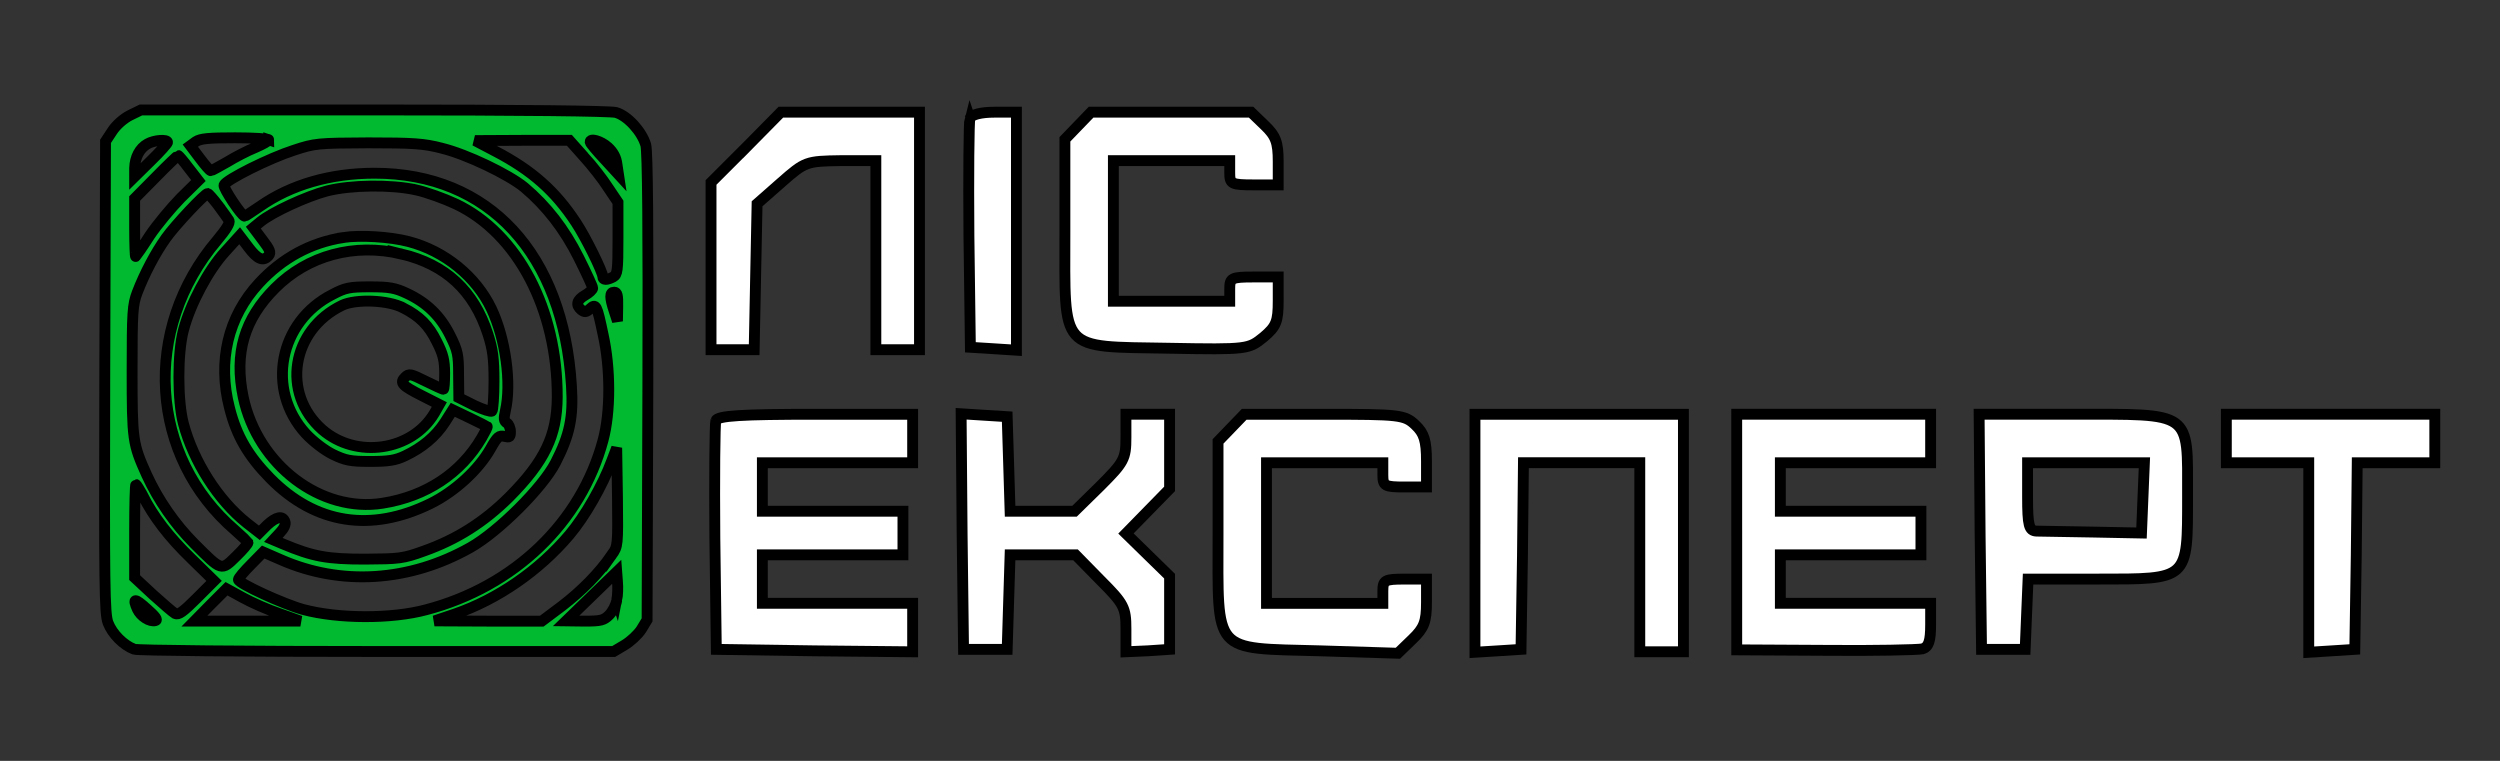
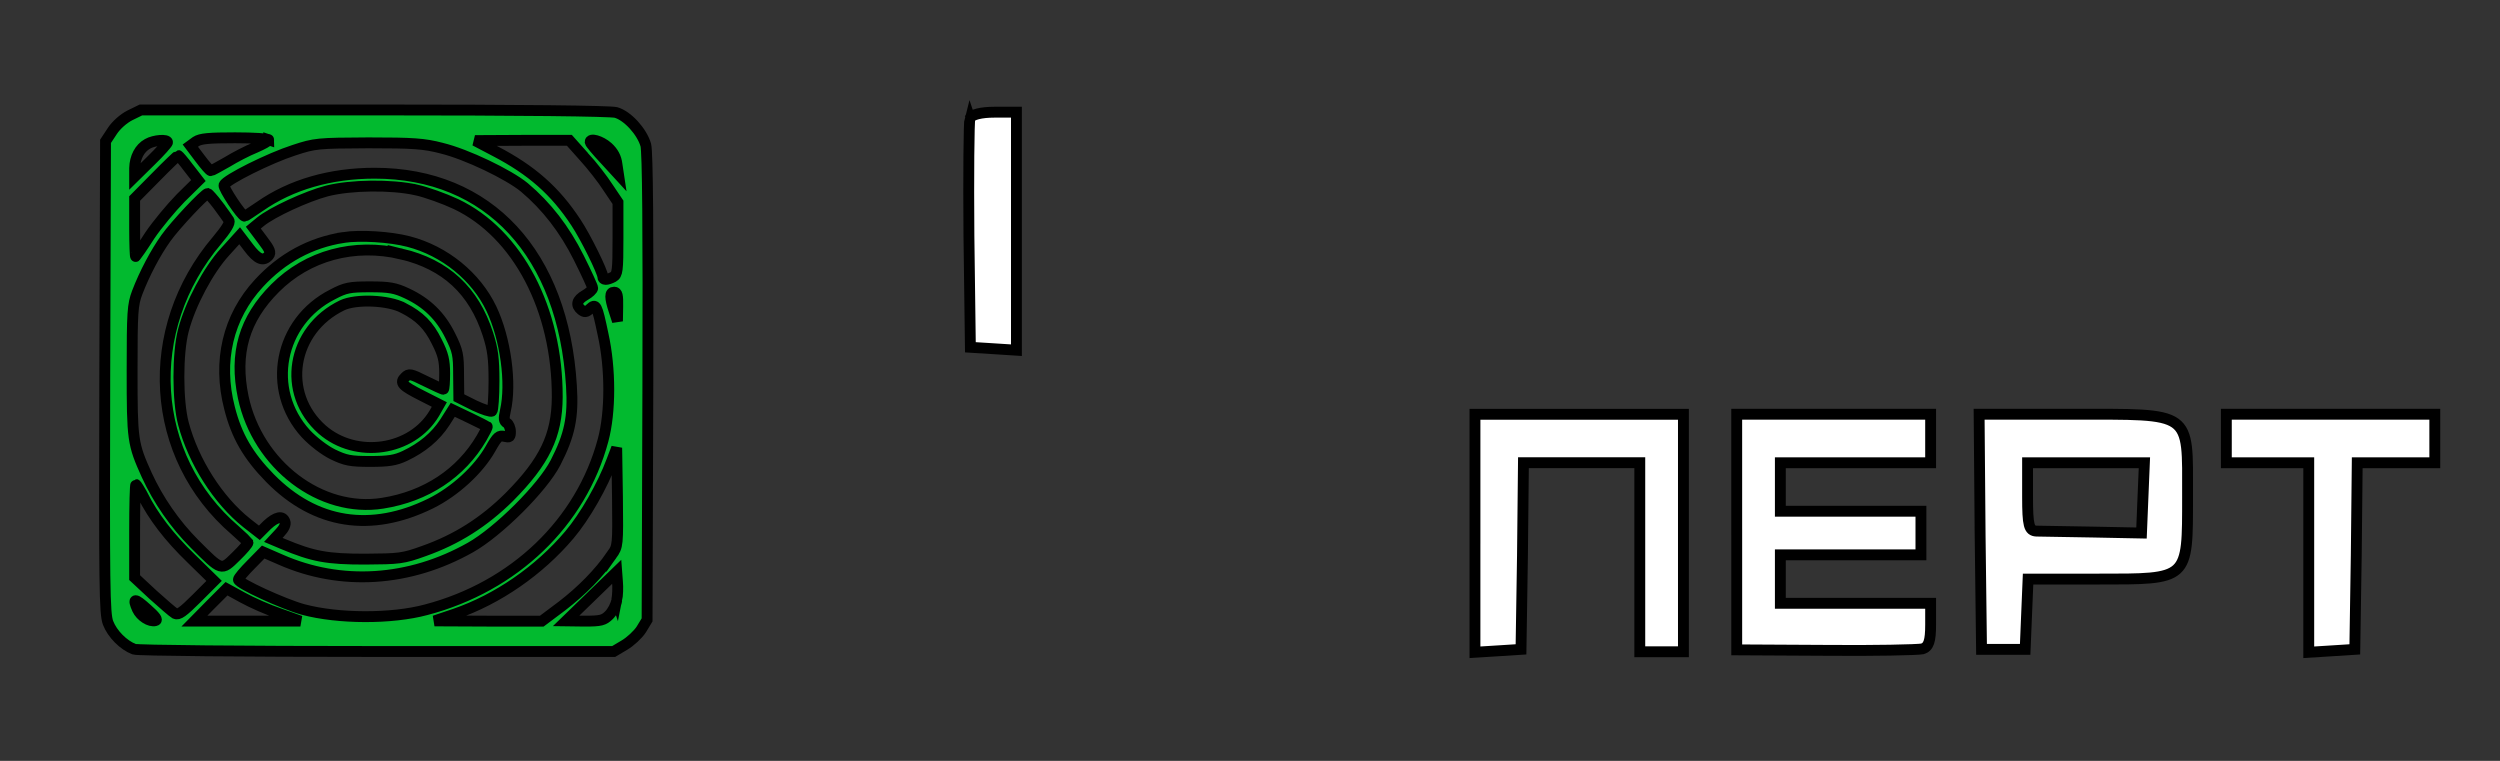
<svg xmlns="http://www.w3.org/2000/svg" width="230" height="70" preserveAspectRatio="xMidYMid meet">
  <rect width="100%" height="100%" fill="#333333" stroke="none" />
  <g>
    <title>background</title>
    <rect fill="none" id="canvas_background" height="72" width="232" y="-1" x="-1" />
  </g>
  <g>
    <title>Layer 1</title>
    <polyline stroke-linecap="round" id="svg_45" points="12.2,405.105 12.2,405.105 12.2,405.005 12.4,404.705 12.5,403.605 12.4,402.005 12,400.605 11.7,399.805 11.5,399.105 " opacity="0.5" stroke-width="null" fill="none" />
    <polyline stroke-linecap="round" id="svg_46" points="11,397.105 11.1,397.105 11.2,397.105 12.1,397.305 13.5,398.105 14.7,398.805 16,399.405 17,399.905 17.3,400.105 17.5,400.305 " opacity="0.5" stroke-width="null" fill="none" />
    <g stroke="null" id="svg_48">
      <path stroke="null" fill="#02ba2f" id="svg_2" d="m11.968,10.604c-0.605,0.303 -1.28,0.908 -1.63,1.443l-0.629,0.955l-0.07,21.652c-0.047,19.394 -0.023,21.768 0.303,22.653c0.396,1.024 1.42,2.049 2.398,2.421c0.303,0.116 9.988,0.21 22.327,0.21l21.792,0l0.978,-0.582c0.559,-0.326 1.257,-0.978 1.56,-1.443l0.535,-0.885l0.07,-21.373c0.047,-14.761 -0.023,-21.652 -0.186,-22.304c-0.349,-1.234 -1.676,-2.701 -2.747,-3.003c-0.559,-0.14 -8.521,-0.233 -22.281,-0.233l-21.419,0l-1.001,0.489zm12.758,2.258c0,0.116 -0.559,0.419 -1.257,0.722c-0.698,0.279 -1.863,0.885 -2.584,1.327c-0.745,0.419 -1.397,0.792 -1.49,0.792c-0.093,0 -0.535,-0.512 -1.024,-1.164l-0.861,-1.141l0.512,-0.373c0.419,-0.279 1.211,-0.349 3.609,-0.349c1.7,0 3.096,0.093 3.096,0.186zm-9.313,0.233c0,0.093 -0.675,0.861 -1.513,1.676l-1.513,1.49l0,-0.792c0.023,-1.001 0.466,-1.839 1.187,-2.235c0.605,-0.349 1.839,-0.442 1.839,-0.14zm38.298,1.304c0.745,0.815 1.746,2.095 2.235,2.864l0.908,1.35l0,3.306c0,3.027 -0.047,3.329 -0.442,3.562c-0.582,0.303 -0.955,0.303 -0.955,-0.023c0,-0.442 -1.583,-3.655 -2.468,-4.982c-1.909,-2.91 -4.074,-4.819 -7.427,-6.565l-1.863,-0.978l4.354,-0.023l4.33,0l1.327,1.49zm2.212,-0.861c0.489,0.442 0.768,0.955 0.838,1.583l0.14,0.931l-1.28,-1.397c-0.722,-0.768 -1.304,-1.467 -1.327,-1.583c-0.023,-0.396 0.978,-0.116 1.63,0.466zm-15.296,0.093c2.305,0.559 6.17,2.421 7.613,3.609c2.049,1.723 3.702,3.865 5.006,6.472c0.698,1.397 1.28,2.654 1.28,2.794c0,0.14 -0.326,0.442 -0.698,0.652c-0.768,0.442 -0.885,0.908 -0.349,1.35c0.303,0.233 0.442,0.233 0.792,-0.093c0.559,-0.512 0.629,-0.419 1.211,2.351c0.698,3.143 0.698,7.147 0,9.732c-2.026,7.567 -8.149,13.457 -16.274,15.599c-3.19,0.861 -8.102,0.838 -11.315,-0.023c-1.793,-0.489 -5.96,-2.398 -5.96,-2.747c0,-0.14 0.535,-0.768 1.164,-1.397l1.118,-1.141l1.606,0.698c5.541,2.445 11.85,2.049 17.461,-1.118c2.561,-1.443 6.635,-5.494 7.823,-7.799c1.304,-2.538 1.653,-4.167 1.467,-7.078c-0.745,-12.153 -7.59,-19.557 -18.113,-19.557c-4.051,0 -7.683,1.048 -10.547,3.05c-0.722,0.489 -1.35,0.908 -1.397,0.908c-0.279,0 -2.002,-2.608 -1.909,-2.864c0.186,-0.489 4.191,-2.491 6.449,-3.213c1.909,-0.629 2.165,-0.652 6.822,-0.675c4.144,0 5.145,0.07 6.752,0.489zm-23.258,1.839l0.885,1.141l-1.63,1.606c-0.885,0.908 -2.165,2.445 -2.84,3.446c-0.652,1.024 -1.257,1.886 -1.304,1.932c-0.047,0.047 -0.093,-1.118 -0.093,-2.608l0,-2.724l1.956,-1.979c1.071,-1.094 2.002,-1.979 2.049,-1.979c0.047,0 0.489,0.512 0.978,1.164zm20.93,2.002c0.931,0.21 2.561,0.792 3.655,1.304c5.681,2.701 9.336,9.685 9.313,17.764c-0.023,3.539 -1.164,5.914 -4.424,9.196c-2.328,2.305 -4.819,3.888 -7.846,4.959c-1.932,0.698 -2.258,0.722 -5.425,0.745c-3.469,0 -4.773,-0.233 -7.543,-1.397l-0.885,-0.373l0.605,-0.652c0.396,-0.419 0.559,-0.792 0.466,-1.024c-0.21,-0.582 -0.792,-0.466 -1.63,0.303l-0.722,0.722l-1.164,-0.908c-2.631,-2.095 -4.889,-5.634 -5.82,-9.126c-0.559,-2.072 -0.559,-6.542 0,-8.614c0.629,-2.421 2.305,-5.541 3.818,-7.194l1.35,-1.49l0.815,1.071c0.838,1.118 1.374,1.327 1.863,0.745c0.21,-0.256 0.116,-0.535 -0.582,-1.443l-0.838,-1.118l0.652,-0.535c1.071,-0.885 4.261,-2.351 6.123,-2.84c2.212,-0.559 5.914,-0.605 8.218,-0.093zm-18.23,1.42c0.442,0.605 0.908,1.234 1.001,1.397c0.116,0.21 -0.256,0.815 -1.094,1.816c-6.961,8.195 -6.239,19.906 1.653,26.681c0.605,0.535 1.141,1.048 1.187,1.118c0.023,0.093 -0.466,0.675 -1.094,1.28c-1.374,1.35 -1.304,1.374 -3.818,-1.141c-1.816,-1.816 -3.353,-4.051 -4.4,-6.333c-1.304,-2.887 -1.35,-3.213 -1.35,-9.615c0,-5.401 0.047,-6.053 0.466,-7.171c0.675,-1.769 1.7,-3.702 2.654,-5.029c0.838,-1.187 3.585,-4.098 3.841,-4.098c0.07,0.023 0.512,0.512 0.955,1.094zm36.762,9.313l-0.023,1.35l-0.303,-0.931c-0.419,-1.257 -0.419,-1.746 0,-1.746c0.279,0 0.349,0.303 0.326,1.327zm-0.559,22.863c-1.164,1.676 -2.747,3.283 -4.563,4.68l-1.863,1.397l-4.936,0l-4.936,-0.023l1.863,-0.629c3.935,-1.35 7.776,-4.004 10.547,-7.287c1.42,-1.676 3.05,-4.517 3.911,-6.845l0.442,-1.164l0.07,4.517c0.047,4.493 0.047,4.54 -0.535,5.355zm-43.164,-5.518c1.001,1.979 2.421,3.841 4.493,5.844l2.095,2.049l-1.606,1.606c-1.234,1.234 -1.676,1.56 -1.979,1.397c-0.21,-0.116 -1.118,-0.908 -2.049,-1.746l-1.676,-1.56l0,-4.284c0,-2.351 0.047,-4.284 0.116,-4.284c0.047,0 0.326,0.442 0.605,0.978zm43.63,9.685c-0.07,0.442 -0.396,1.048 -0.698,1.35c-0.489,0.489 -0.768,0.559 -2.258,0.559l-1.7,-0.023l2.328,-2.258l2.328,-2.258l0.07,0.931c0.047,0.489 0.023,1.257 -0.07,1.7zm-30.988,1.234l1.886,0.675l-4.889,0l-4.866,0l1.467,-1.49l1.49,-1.49l1.49,0.815c0.838,0.466 2.375,1.141 3.422,1.49zm-11.455,0.629c-0.512,0.14 -1.35,-0.396 -1.653,-1.048c-0.466,-1.048 -0.256,-1.048 0.885,-0.023c0.768,0.675 1.024,1.024 0.768,1.071z" />
      <path stroke="null" fill="#02ba2f" id="svg_3" d="m31.595,21.849c-3.003,0.466 -5.634,1.886 -7.776,4.214c-2.84,3.073 -3.818,7.171 -2.701,11.478c0.652,2.584 1.723,4.4 3.725,6.449c4.167,4.237 9.289,5.029 14.784,2.328c2.212,-1.094 4.4,-3.096 5.494,-5.029c0.629,-1.118 0.792,-1.257 1.28,-1.141c0.489,0.116 0.559,0.07 0.559,-0.442c0,-0.326 -0.163,-0.698 -0.326,-0.792c-0.279,-0.163 -0.303,-0.396 -0.14,-1.118c0.582,-2.514 0.023,-6.635 -1.28,-9.383c-1.42,-2.98 -4.307,-5.332 -7.636,-6.193c-1.7,-0.442 -4.447,-0.605 -5.983,-0.373zm5.332,1.513c4.074,0.978 6.659,3.353 7.962,7.38c0.442,1.374 0.559,2.212 0.559,4.307c0,1.42 -0.093,2.677 -0.186,2.771c-0.093,0.093 -0.815,-0.14 -1.606,-0.512l-1.443,-0.722l-0.023,-2.072c0,-1.863 -0.07,-2.235 -0.768,-3.632c-0.885,-1.793 -2.142,-3.027 -3.981,-3.888c-1.094,-0.512 -1.63,-0.605 -3.399,-0.605c-1.863,0 -2.258,0.07 -3.446,0.698c-4.936,2.491 -6.146,8.777 -2.468,12.805c0.698,0.745 1.7,1.513 2.491,1.909c1.164,0.559 1.606,0.652 3.422,0.652c1.676,0 2.328,-0.093 3.213,-0.512c1.583,-0.745 2.817,-1.769 3.679,-3.096l0.722,-1.141l1.56,0.745c0.838,0.419 1.583,0.768 1.606,0.792c0.047,0.023 -0.186,0.489 -0.512,1.048c-1.909,3.259 -5.122,5.378 -9.103,6.007c-5.681,0.908 -11.501,-3.516 -12.828,-9.755c-0.838,-4.028 0.07,-7.171 2.933,-10.034c3.003,-3.003 7.264,-4.167 11.618,-3.143zm0.163,4.959c1.537,0.792 2.351,1.606 3.096,3.12c0.582,1.141 0.722,1.723 0.722,2.91c0,0.792 -0.047,1.467 -0.116,1.467c-0.047,0 -0.792,-0.326 -1.63,-0.745c-1.397,-0.698 -1.537,-0.722 -1.886,-0.373c-0.535,0.512 -0.303,0.768 1.537,1.7l1.606,0.815l-0.466,0.815c-2.072,3.469 -7.194,4.214 -10.314,1.49c-3.772,-3.329 -2.84,-9.173 1.839,-11.431c1.28,-0.605 4.237,-0.489 5.611,0.233z" />
    </g>
    <g stroke="null" id="svg_50">
-       <path fill="#ffffff" stroke="null" id="svg_7" d="m65.856,38.692c-0.089,0.312 -0.134,5.173 -0.089,10.793l0.134,10.258l9.053,0.134l9.009,0.089l0,-2.23l0,-2.23l-6.913,0l-6.913,0l0,-2.23l0,-2.23l6.467,0l6.467,0l0,-2.007l0,-2.007l-6.467,0l-6.467,0l0,-2.23l0,-2.23l6.913,0l6.913,0l0,-2.23l0,-2.23l-8.92,0c-6.823,0 -9.009,0.134 -9.187,0.58z" />
-       <path fill="#ffffff" stroke="null" id="svg_8" d="m88.512,48.905l0.134,10.837l2.007,0l2.007,0l0.134,-4.371l0.134,-4.326l2.988,0l3.033,0l2.319,2.364c2.141,2.141 2.319,2.497 2.319,4.46l0,2.096l2.007,-0.089l2.007,-0.134l0,-3.345l0,-3.389l-2.007,-1.962l-2.007,-1.962l2.007,-2.052l2.007,-2.052l0,-3.434l0,-3.434l-2.007,0l-2.007,0l0,2.141c0,1.962 -0.178,2.274 -2.364,4.46l-2.364,2.319l-2.943,0l-2.988,0l-0.134,-4.371l-0.134,-4.326l-2.141,-0.134l-2.096,-0.134l0.089,10.837z" />
-       <path fill="#ffffff" stroke="null" id="svg_9" d="m113.263,39.361l-1.204,1.249l0,8.474c0,11.149 -0.58,10.525 9.41,10.793l7.136,0.223l1.338,-1.293c1.07,-1.026 1.293,-1.606 1.293,-3.389l0,-2.141l-2.007,0c-1.829,0 -2.007,0.089 -2.007,1.115l0,1.115l-5.352,0l-5.352,0l0,-6.467l0,-6.467l5.352,0l5.352,0l0,1.115c0,1.026 0.178,1.115 2.007,1.115l2.007,0l0,-2.364c0,-1.918 -0.223,-2.587 -1.026,-3.345c-0.981,-0.937 -1.472,-0.981 -8.384,-0.981l-7.359,0l-1.204,1.249z" />
      <path fill="#ffffff" stroke="null" id="svg_10" d="m135.696,49.083l0,10.926l2.141,-0.134l2.096,-0.134l0.134,-8.607l0.089,-8.563l5.352,0l5.352,0l0,8.697l0,8.697l2.007,0l2.007,0l0,-10.926l0,-10.926l-9.589,0l-9.589,0l0,10.971z" />
      <path fill="#ffffff" stroke="null" id="svg_11" d="m159.779,48.95l0,10.837l8.161,0.045c4.46,0.045 8.474,-0.045 8.92,-0.134c0.58,-0.178 0.758,-0.714 0.758,-2.23l0,-1.962l-6.913,0l-6.913,0l0,-2.23l0,-2.23l6.467,0l6.467,0l0,-2.007l0,-2.007l-6.467,0l-6.467,0l0,-2.23l0,-2.23l6.913,0l6.913,0l0,-2.23l0,-2.23l-8.92,0l-8.92,0l0,10.837z" />
      <path fill="#ffffff" stroke="null" id="svg_12" d="m182.167,48.905l0.134,10.837l2.007,0l2.007,0l0.134,-3.256l0.134,-3.211l6.378,0c8.429,0 8.295,0.134 8.295,-7.626c0,-7.894 0.491,-7.537 -10.614,-7.537l-8.563,0l0.089,10.793zm14.985,-3.122l-0.134,3.256l-4.46,-0.089c-2.453,-0.045 -4.817,-0.089 -5.218,-0.089c-0.669,-0.045 -0.803,-0.491 -0.803,-3.166l0,-3.122l5.352,0l5.396,0l-0.134,3.211z" />
      <path fill="#ffffff" stroke="null" id="svg_13" d="m204.823,40.342l0,2.23l3.791,0l3.791,0l0,8.741l0,8.697l2.141,-0.134l2.096,-0.134l0.134,-8.607l0.089,-8.563l3.568,0l3.568,0l0,-2.23l0,-2.23l-9.589,0l-9.589,0l0,2.23z" />
    </g>
    <g stroke="null" id="svg_52">
-       <path fill="#ffffff" stroke="null" id="svg_4" d="m68.626,13.575l-3.211,3.211l0,7.715l0,7.671l1.962,0l2.007,0l0.134,-6.734l0.134,-6.69l2.23,-1.962c2.185,-1.918 2.274,-1.962 5.486,-2.007l3.211,0l0,8.697l0,8.697l2.007,0l2.007,0l0,-10.926l0,-10.926l-6.378,0l-6.378,0l-3.211,3.256z" />
      <path fill="#ffffff" stroke="null" id="svg_5" d="m89.23,10.899c-0.089,0.312 -0.134,5.173 -0.089,10.793l0.134,10.258l2.141,0.134l2.096,0.134l0,-10.926l0,-10.971l-2.007,0c-1.249,0 -2.141,0.223 -2.274,0.58z" />
-       <path fill="#ffffff" stroke="null" id="svg_6" d="m99.175,11.568l-1.204,1.249l0,8.474c0,11.194 -0.58,10.57 9.589,10.748c7.269,0.134 7.314,0.089 8.697,-1.026c1.16,-0.981 1.338,-1.427 1.338,-3.345l0,-2.185l-2.23,0c-2.096,0 -2.23,0.089 -2.23,1.115l0,1.115l-5.352,0l-5.352,0l0,-6.467l0,-6.467l5.352,0l5.352,0l0,1.115c0,1.026 0.134,1.115 2.23,1.115l2.23,0l0,-2.141c0,-1.784 -0.223,-2.364 -1.249,-3.345l-1.249,-1.204l-7.359,0l-7.359,0l-1.204,1.249z" />
    </g>
  </g>
</svg>